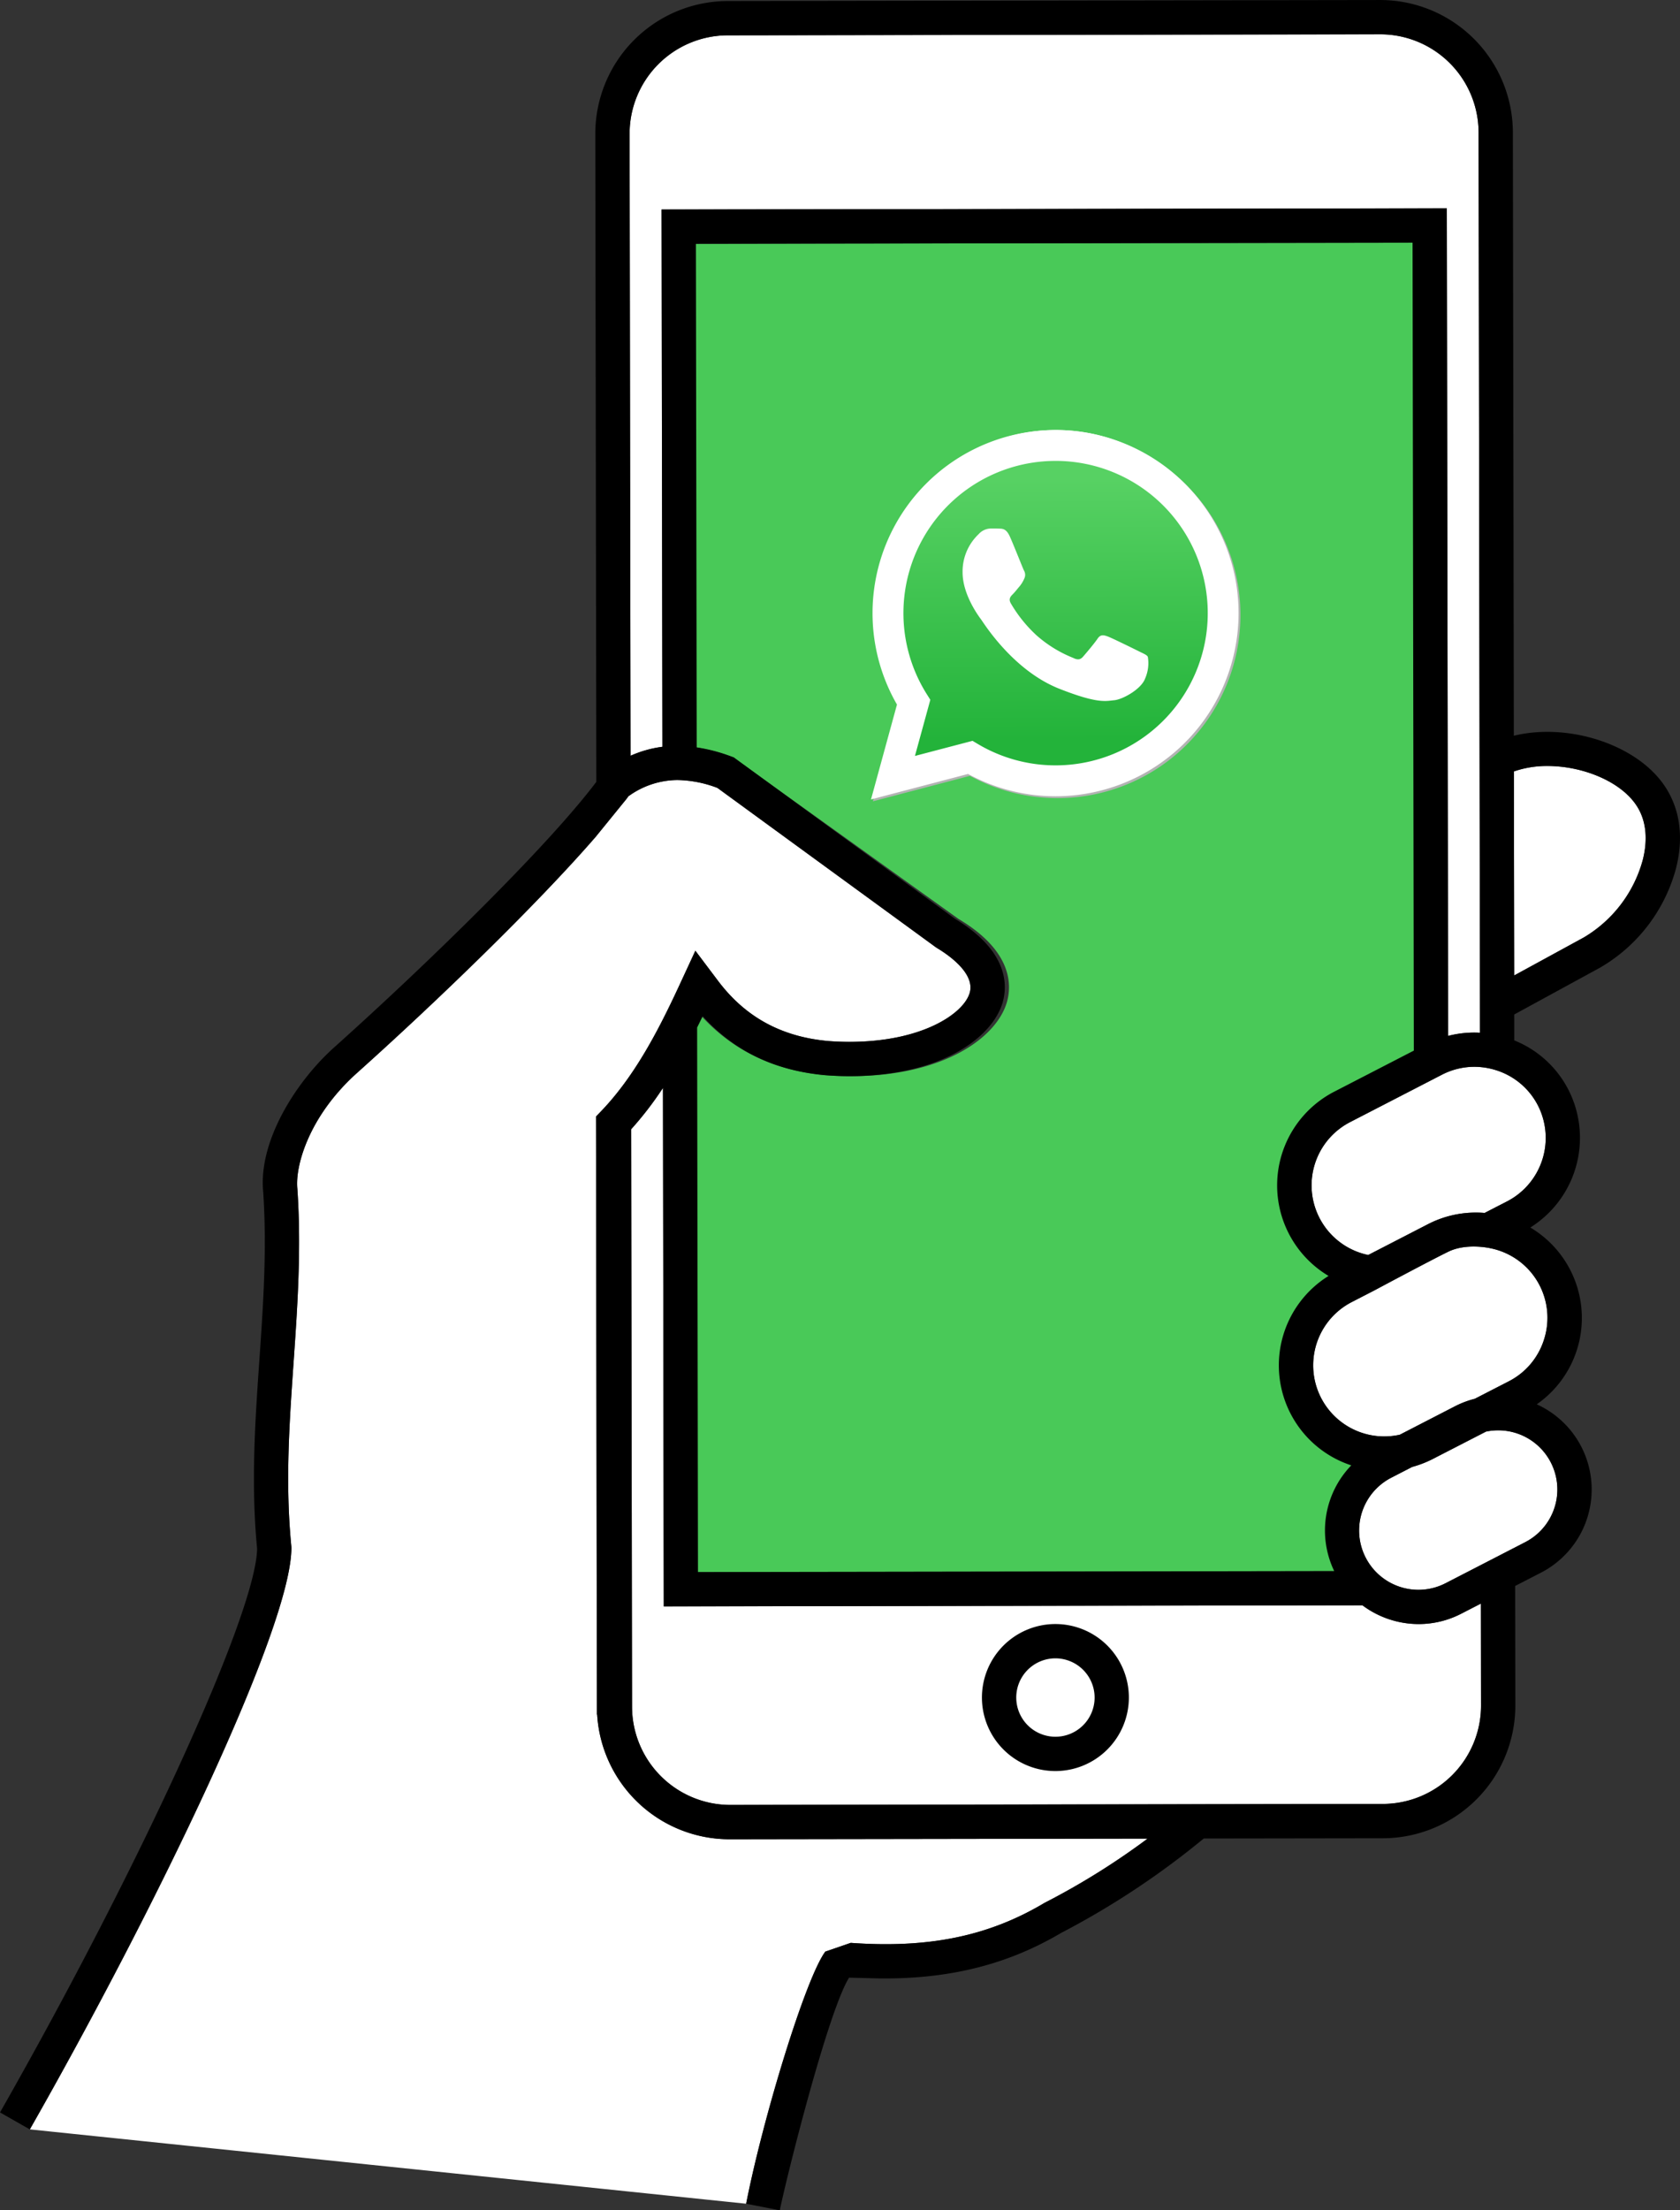
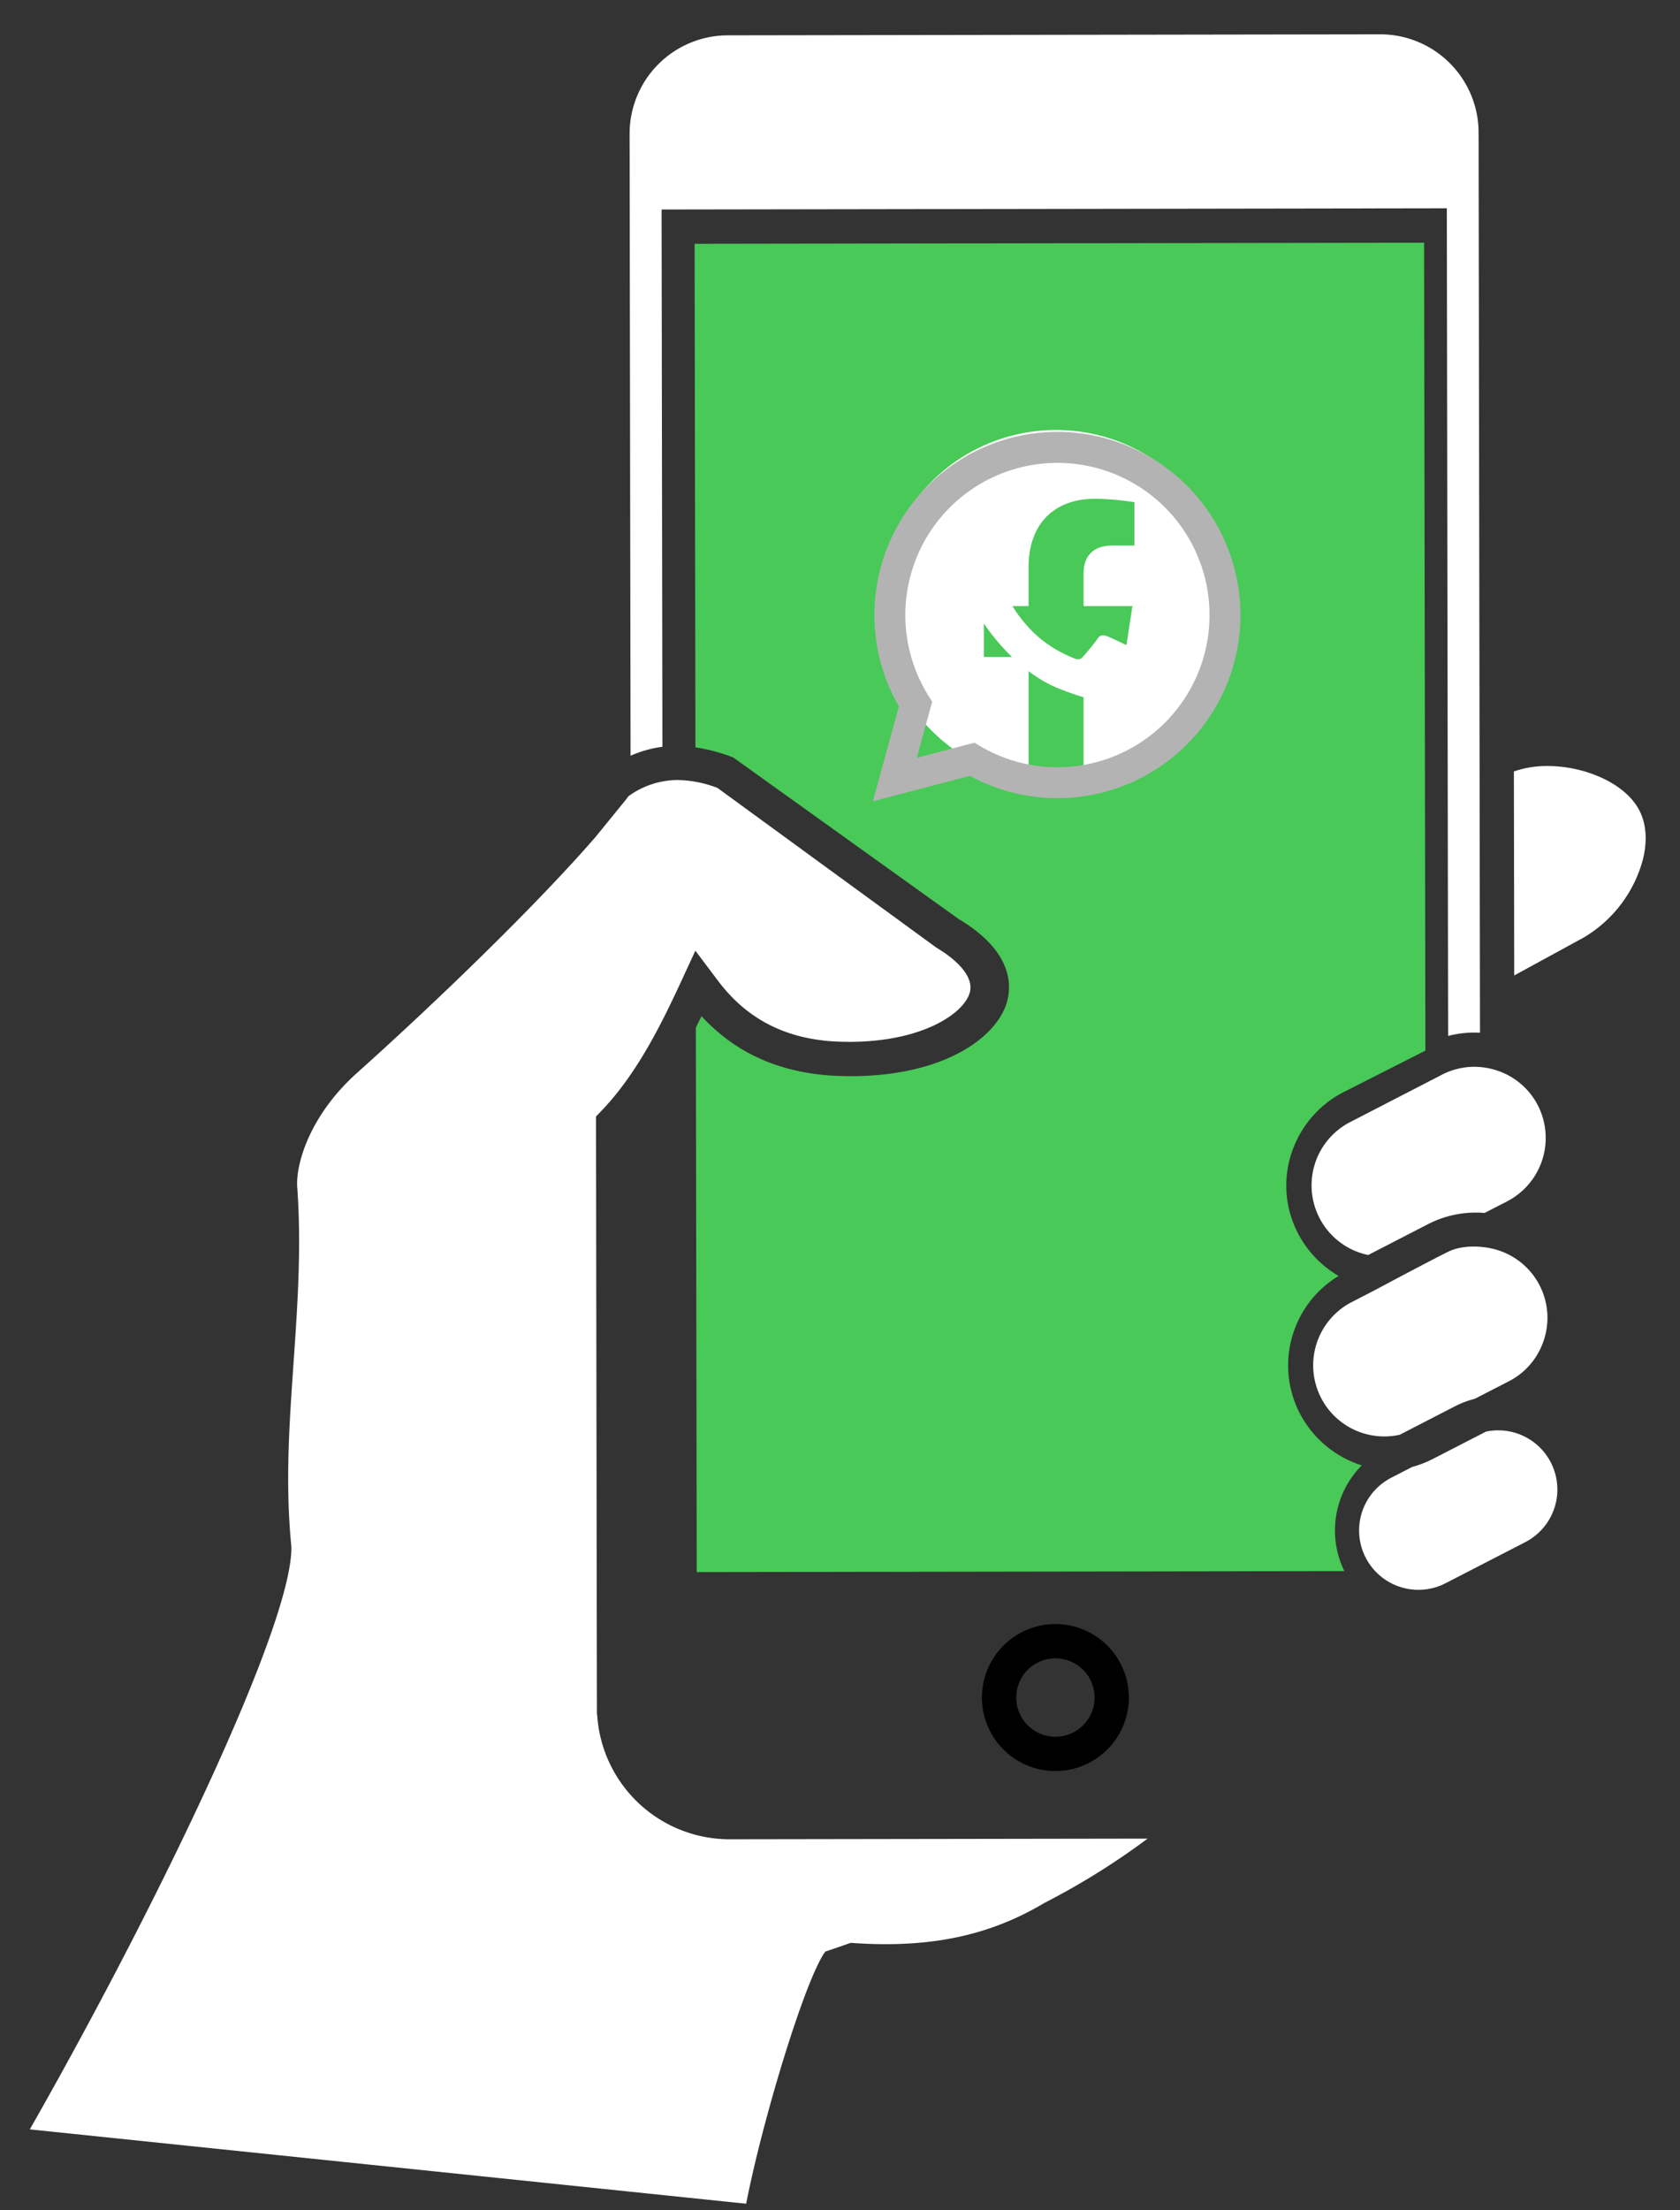
<svg xmlns="http://www.w3.org/2000/svg" id="グループ_1551" data-name="グループ 1551" width="304.753" height="400.75" viewBox="0 0 304.753 400.75">
  <rect x="0" y="0" width="304.753" height="400.75" fill="#333333" stroke="none" />
  <defs>
    <linearGradient id="linear-gradient" x1="0.49" y1="0.06" x2="0.495" y2="0.915" gradientUnits="objectBoundingBox">
      <stop offset="0" stop-color="#57d163" />
      <stop offset="1" stop-color="#23b33a" />
    </linearGradient>
  </defs>
  <path id="パス_2003" data-name="パス 2003" d="M330.316,1124.641a24.071,24.071,0,0,1-24.035-22.61h-.041l-.016-8.359h0L306.073,993.6l.871-.906c6.171-6.4,10.511-14.822,14.287-22.967l2.866-6.19,4.105,5.449c4.968,6.6,11.526,10.171,20.044,10.93,1.268.1,2.577.149,3.848.146h.011c13.321-.021,20.747-5.23,21.766-8.921.968-3.508-3.827-6.826-5.936-8.089l-.276-.184q-9.853-7.192-19.649-14.33l-1.06-.773q-9.427-6.872-18.851-13.748a21.232,21.232,0,0,0-7.258-1.426,15.259,15.259,0,0,0-8.9,2.953c-.105.151-.216.3-.327.457l-5.617,6.907c-10.776,12.415-28.938,29.952-43.336,42.841-8.654,7.774-11.179,16.769-10.766,20.915l.008.1c.738,10.868.014,21.288-.687,31.361-.787,11.29-1.528,21.956-.416,33.357l.016.292c.049,14.3-24.411,65.013-47.451,105.465l129.944,13.478c3.075-15.679,10.817-40.982,14.362-45.71l4.611-1.585c14.146,1.017,24.963-1.206,35.069-7.2l.181-.1a132.273,132.273,0,0,0,18.6-11.6Z" transform="translate(-197.957 -791.167)" fill="#fff" />
  <path id="パス_2004" data-name="パス 2004" d="M261.386,882.782l118.37-.183a17.842,17.842,0,0,1,17.851,17.794l.254,163.228a18.83,18.83,0,0,0-5.782.576l-.235-150.056-142.443.222.151,97.415a20.54,20.54,0,0,0-5.779,1.625L243.6,900.63A17.839,17.839,0,0,1,261.386,882.782Z" transform="translate(-129.389 -876.376)" fill="#fff" />
  <path id="パス_2005" data-name="パス 2005" d="M272,1047.522c1.495.114,2.992.17,4.451.168h.014c16.814-.025,26.429-7.01,28.251-13.483.881-3.142.909-9.254-8.8-15.03l-19.9-14.257-1.082-.773q-9.769-7-19.542-14l-.347-.251-.4-.146a31.5,31.5,0,0,0-6.45-1.671l-.146-91.306,132.332-.2.234,146.486-14.683,7.44a19.094,19.094,0,0,0-9.61,11.171,18.693,18.693,0,0,0,1.217,14.581,19.181,19.181,0,0,0,7.331,7.658,18.949,18.949,0,0,0-7.014,24.969,19.252,19.252,0,0,0,11.209,9.378,16.768,16.768,0,0,0-3.149,19.168l-117.483.181-.157-98.729c.347-.69.694-1.376,1.03-2.063C255.188,1043.19,262.636,1046.7,272,1047.522Z" transform="translate(-122.047 -852.571)" fill="#49c958" />
-   <path id="パス_2006" data-name="パス 2006" d="M397.874,1065.208a17.84,17.84,0,0,1-17.794,17.848l-118.37.184a17.837,17.837,0,0,1-17.845-17.791L243.7,960.737a61.528,61.528,0,0,0,5.774-7.5l.146,94.008,126.74-.2a17.071,17.071,0,0,0,10.23,3.4,16.838,16.838,0,0,0,7.7-1.882l3.559-1.831Z" transform="translate(-129.213 -755.988)" fill="#fff" />
  <g id="グループ_1548" data-name="グループ 1548" transform="translate(237.907 138.882)">
    <path id="パス_2007" data-name="パス 2007" d="M322.663,996.466l-14.454,7.445a10.758,10.758,0,0,1-9.854-19.127l3.8-1.958a19.259,19.259,0,0,0,3.686-1.417l9.705-4.989a10.731,10.731,0,0,1,7.112,20.047Z" transform="translate(-283.888 -855.742)" fill="#fff" />
    <path id="パス_2008" data-name="パス 2008" d="M331.319,980.748a12.811,12.811,0,0,1-6.363,7.547l-6.187,3.18a17.044,17.044,0,0,0-3.551,1.336l-10.046,5.176a12.895,12.895,0,0,1-8.724-24.049h0l4.146-2.136s9.987-5.344,13.367-6.993,7.71-.614,7.71-.614a12.855,12.855,0,0,1,9.649,16.553Z" transform="translate(-289.145 -876.746)" fill="#fff" />
    <path id="パス_2009" data-name="パス 2009" d="M330.4,958.811a12.953,12.953,0,0,1-5.56,17.4l-4.1,2.109a18.972,18.972,0,0,0-10.252,2.026l-10.866,5.6a12.9,12.9,0,0,1-3.289-24.092l16.675-8.6a12.825,12.825,0,0,1,5.847-1.431,13.148,13.148,0,0,1,4,.627A12.834,12.834,0,0,1,330.4,958.811Z" transform="translate(-289.339 -897.285)" fill="#fff" />
    <path id="パス_2010" data-name="パス 2010" d="M326.288,948.718a23.483,23.483,0,0,1-10.69,14.024l-12.623,6.888-.059-36.989a18.324,18.324,0,0,1,6.039-.987c6.479-.011,13.443,2.823,16.288,7.3C327.337,942.241,326.967,946.076,326.288,948.718Z" transform="translate(-266.203 -931.654)" fill="#fff" />
  </g>
-   <path id="パス_2017" data-name="パス 2017" d="M503.555,1023.135c-4.954-7.8-17.6-11.88-27.581-9.443L475.8,904.3A24.074,24.074,0,0,0,451.723,880.3l-118.37.184a24.07,24.07,0,0,0-24,24.081l.184,117.491c-8.832,11.731-30.788,33.13-47.622,48.2-6.8,6.111-13.7,16.88-12.81,26.112.706,10.425,0,20.612-.687,30.463-.765,11-1.558,22.373-.416,34.236-.127,11.455-20.985,57.189-46.635,102.228l5.406,3.081c23.04-40.453,47.5-91.166,47.451-105.466l-.016-.292c-1.111-11.4-.371-22.066.416-33.357.7-10.073,1.425-20.493.687-31.361l-.008-.1c-.414-4.146,2.112-13.14,10.765-20.915,14.4-12.888,32.559-30.425,43.336-42.84l5.617-6.907c.111-.154.222-.306.327-.457a15.258,15.258,0,0,1,8.9-2.953,21.232,21.232,0,0,1,7.258,1.425q9.427,6.88,18.851,13.748l1.06.773q9.812,7.152,19.649,14.33l.276.184c2.107,1.263,6.9,4.581,5.936,8.088-1.02,3.691-8.445,8.9-21.766,8.922H355.5c-1.271,0-2.58-.049-3.848-.146-8.518-.759-15.076-4.335-20.044-10.931l-4.105-5.449-2.867,6.19c-3.775,8.145-8.118,16.566-14.286,22.967l-.871.906.154,100.068h0l.016,8.359h.041a24.071,24.071,0,0,0,24.035,22.61l75.813-.119a132.264,132.264,0,0,1-18.6,11.6l-.181.1c-10.106,6-20.923,8.218-35.069,7.2l-4.611,1.585c-3.545,4.727-11.288,30.031-14.362,45.71l6.106,1.2c.99-5.054,8.632-35.82,12.561-42.186l5.476.138c12.691.146,23.289-2.512,32.986-8.243a148.588,148.588,0,0,0,25.877-17.121l32.521-.048a24.071,24.071,0,0,0,24.006-24.079l-.035-21.664,4.684-2.412a16.956,16.956,0,0,0-.765-30.523,19.063,19.063,0,0,0-1.168-32.054,19.183,19.183,0,0,0,6.9-25,18.955,18.955,0,0,0-9.808-8.927l-.005-4.7,15.593-8.505a29.665,29.665,0,0,0,13.735-17.937C506.795,1032.295,506.165,1027.224,503.555,1023.135ZM333.361,886.7l118.37-.184a17.842,17.842,0,0,1,17.851,17.794l.254,163.228a18.851,18.851,0,0,0-5.782.576l-.235-150.056-142.443.222.151,97.415a20.544,20.544,0,0,0-5.779,1.625l-.176-112.772A17.839,17.839,0,0,1,333.361,886.7Zm17.775,188.545c1.468.113,2.94.17,4.373.168h.014c16.517-.025,25.963-7.01,27.754-13.484.865-3.142.892-9.254-8.646-15.03l-19.546-14.257-1.063-.773q-9.6-7-19.2-14l-.341-.251-.4-.146a30.535,30.535,0,0,0-6.336-1.671l-.143-91.306,130-.2.23,146.486-14.424,7.44a19.111,19.111,0,0,0-1.044,33.411,19.083,19.083,0,0,0,4.121,34.346,16.993,16.993,0,0,0-3.094,19.168l-115.414.181-.154-98.729c.341-.689.681-1.376,1.011-2.063C334.621,1070.917,341.939,1074.429,351.136,1075.249Zm118.889,114.268a17.84,17.84,0,0,1-17.794,17.848l-118.37.184a17.837,17.837,0,0,1-17.845-17.791l-.165-104.711a61.547,61.547,0,0,0,5.774-7.5l.146,94.007,126.74-.2a17.073,17.073,0,0,0,10.23,3.4,16.843,16.843,0,0,0,7.7-1.882l3.559-1.831Zm8.021-29.614-14.454,7.445a10.758,10.758,0,0,1-9.854-19.127l3.8-1.958a19.235,19.235,0,0,0,3.686-1.417l9.706-4.989a10.731,10.731,0,0,1,7.112,20.046Zm3.4-36.721a12.812,12.812,0,0,1-6.363,7.548l-6.187,3.18a17.012,17.012,0,0,0-3.551,1.336l-10.046,5.176a12.895,12.895,0,0,1-8.724-24.049h0l4.146-2.136s9.987-5.344,13.367-6.993,7.71-.614,7.71-.614a12.855,12.855,0,0,1,9.649,16.553Zm-1.112-42.476a12.953,12.953,0,0,1-5.56,17.4l-4.1,2.109a18.975,18.975,0,0,0-10.252,2.026l-10.866,5.6a12.9,12.9,0,0,1-3.288-24.092l16.674-8.6a12.827,12.827,0,0,1,5.846-1.43,13.147,13.147,0,0,1,4,.627A12.834,12.834,0,0,1,480.334,1080.706Zm19.022-44.463a23.484,23.484,0,0,1-10.69,14.025l-12.623,6.887-.06-36.989a18.333,18.333,0,0,1,6.039-.987c6.479-.011,13.443,2.823,16.288,7.3C500.4,1029.766,500.034,1033.6,499.355,1036.242Z" transform="translate(-201.364 -880.297)" />
  <path id="パス_2018" data-name="パス 2018" d="M280.582,1015.835a13.327,13.327,0,1,1,13.3-13.349A13.343,13.343,0,0,1,280.582,1015.835ZM280.55,995.4a7.107,7.107,0,1,0,7.118,7.1A7.116,7.116,0,0,0,280.55,995.4Z" transform="translate(-89.105 -694.73)" />
  <g id="グループ_3598" data-name="グループ 3598" transform="translate(159.645 77.96)">
    <path id="パス_2732" data-name="パス 2732" d="M63.857,31.929A31.929,31.929,0,1,0,26.94,63.469V41.158H18.833V31.929H26.94V24.894c0-8,4.767-12.422,12.06-12.422a49.1,49.1,0,0,1,7.147.624v7.857H42.121c-3.966,0-5.2,2.461-5.2,4.986v5.989h8.855l-1.416,9.229h-7.44V63.469A31.936,31.936,0,0,0,63.857,31.929Z" fill="#fff" />
  </g>
  <g id="WhatsApp" transform="translate(145.034 65.157)">
    <path id="path400-6" d="M32.138,69.917l1.009.6a27.556,27.556,0,0,0,14.046,3.846H47.2A27.591,27.591,0,1,0,23.825,61.433l.657,1.043-2.788,10.18ZM13.722,80.542l4.711-17.2A33.2,33.2,0,1,1,47.2,79.967h-.014a33.182,33.182,0,0,1-15.866-4.041Zm0,0" transform="translate(-0.415 -0.415)" fill="#b3b3b3" />
-     <path id="path400-6-0" d="M12.966,79.786l4.711-17.2A33.2,33.2,0,1,1,46.447,79.211h-.014a33.182,33.182,0,0,1-15.866-4.041Z" fill="#fff" />
    <path id="path61-8" d="M53.614,25.227A27.6,27.6,0,0,0,30.225,67.495l.657,1.043-2.789,10.18,10.445-2.739,1.009.6a27.556,27.556,0,0,0,14.046,3.846H53.6a27.6,27.6,0,0,0,.011-55.2Z" transform="translate(-7.156 -6.818)" fill="rgba(0,0,0,0)" />
-     <path id="path15" d="M53.614,25.227A27.6,27.6,0,0,0,30.225,67.495l.657,1.044-2.789,10.18,10.445-2.739,1.009.6a27.556,27.556,0,0,0,14.046,3.846h.01a27.6,27.6,0,0,0,.011-55.2Z" transform="translate(-7.156 -6.818)" fill="url(#linear-gradient)" />
    <path id="path418-6" d="M58.348,53.836c-.622-1.381-1.276-1.409-1.867-1.433-.484-.021-1.037-.019-1.59-.019a3.047,3.047,0,0,0-2.212,1.038,9.3,9.3,0,0,0-2.9,6.919c0,4.082,2.973,8.026,3.387,8.58s5.739,9.2,14.172,12.522c7.008,2.764,8.434,2.214,9.955,2.076s4.908-2.007,5.6-3.944a6.934,6.934,0,0,0,.484-3.944c-.208-.346-.761-.553-1.591-.968s-4.908-2.422-5.669-2.7-1.313-.415-1.867.415-2.142,2.7-2.626,3.252-.968.623-1.8.208a22.686,22.686,0,0,1-6.671-4.117,25.011,25.011,0,0,1-4.615-5.745c-.484-.83-.052-1.279.364-1.693.372-.372.83-.969,1.245-1.453a5.689,5.689,0,0,0,.828-1.383,1.526,1.526,0,0,0-.069-1.453c-.207-.415-1.82-4.518-2.557-6.158" transform="translate(-20.198 -21.72)" fill="#fff" fill-rule="evenodd" />
  </g>
</svg>